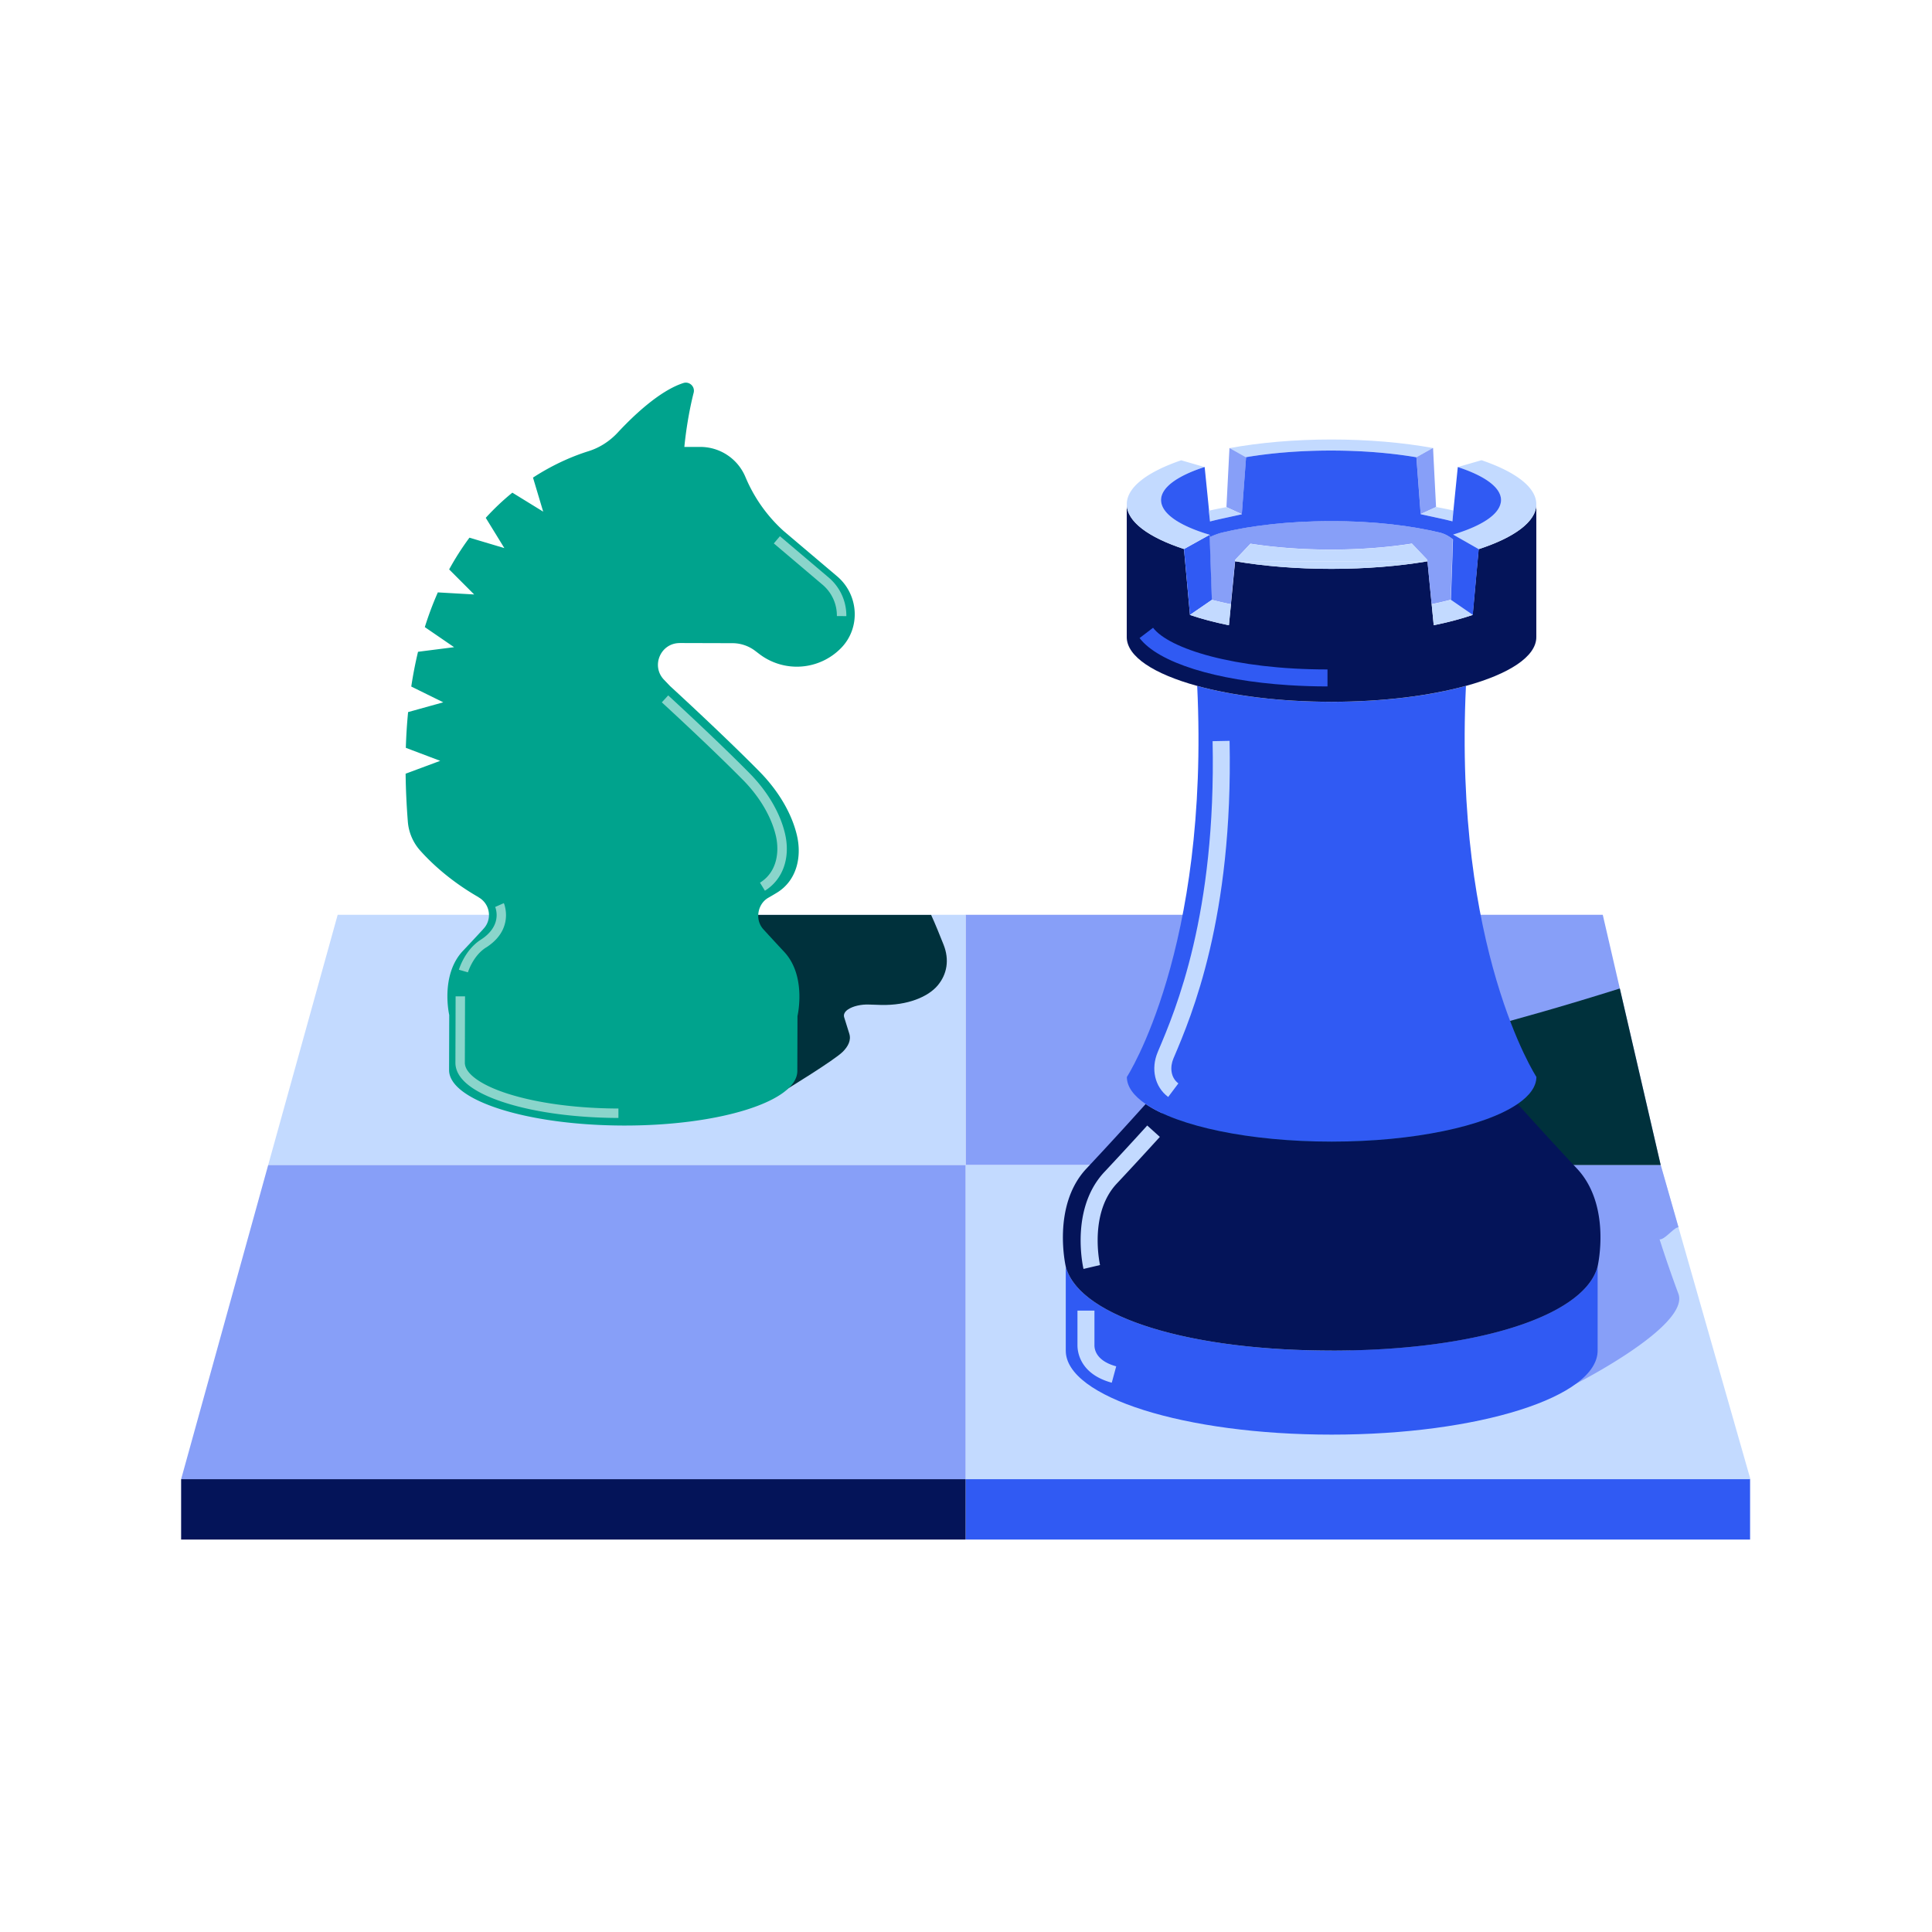
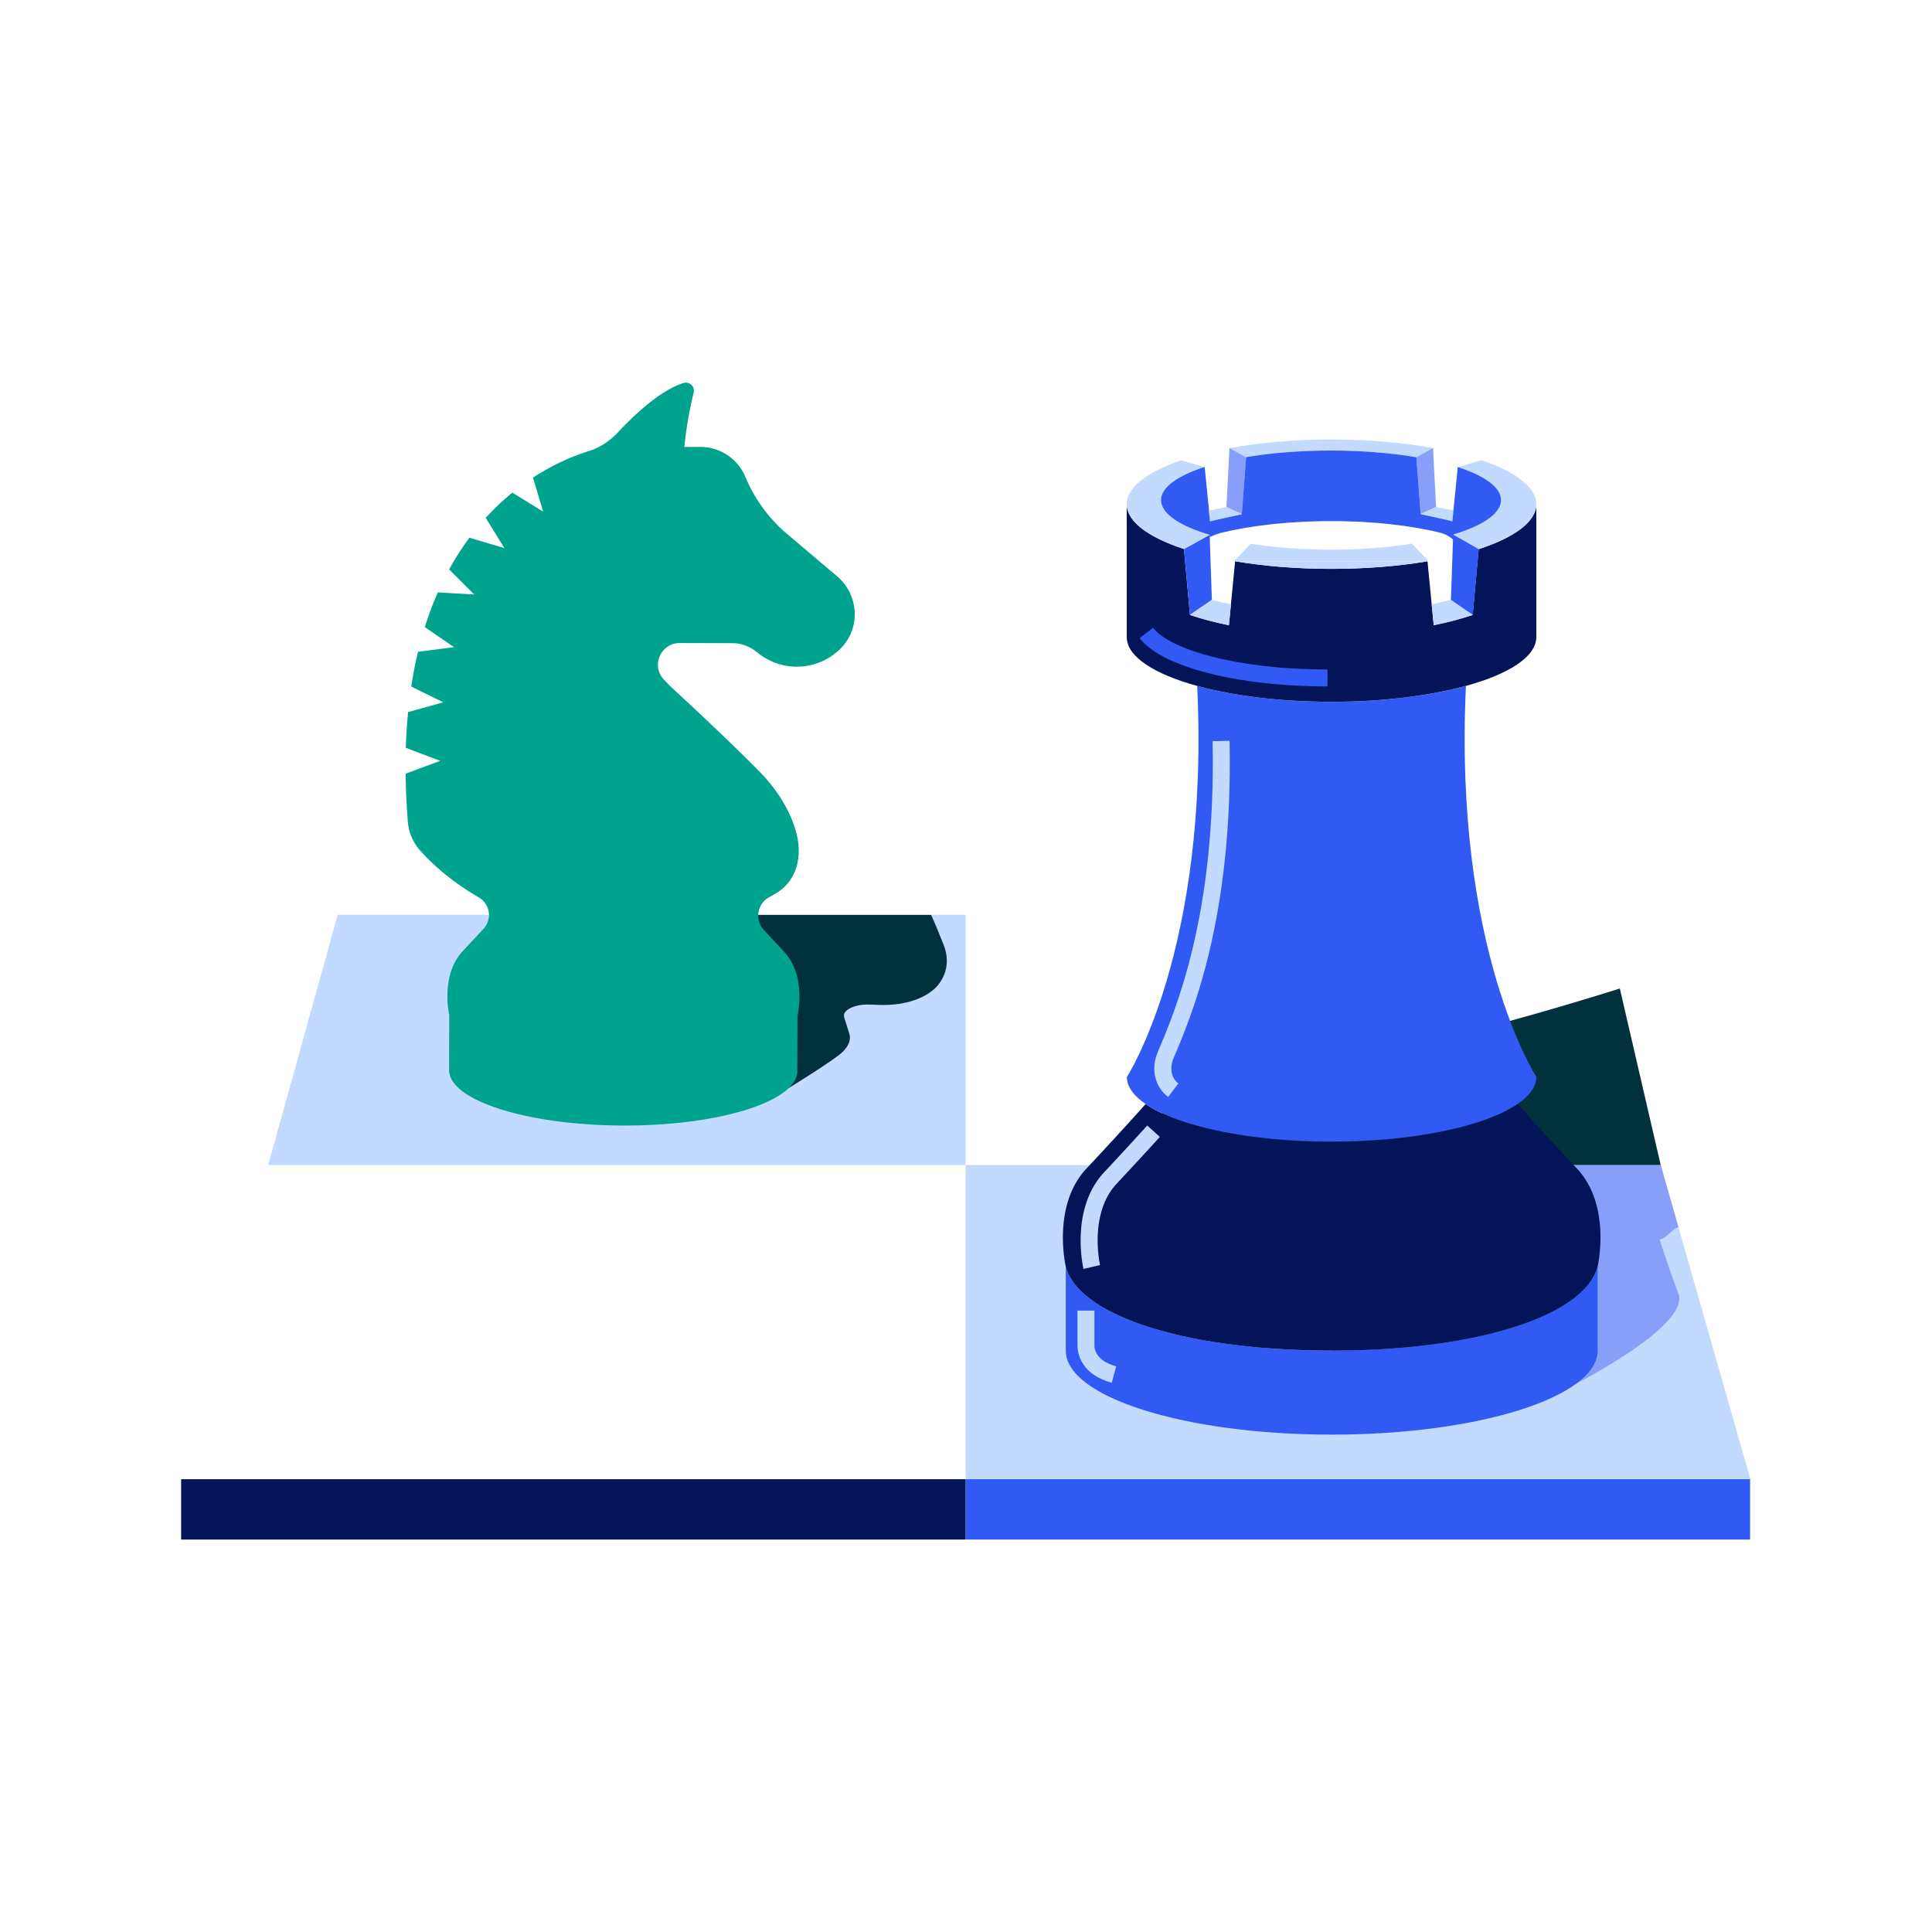
<svg xmlns="http://www.w3.org/2000/svg" id="hero_manage" viewBox="0 0 400 400" fill="none">
-   <path fill="#879FF8" d="M331.836 189.398H199.914v51.813h143.914z" />
+   <path fill="#879FF8" d="M331.836 189.398H199.914h143.914z" />
  <path fill="#C3DAFF" d="M343.828 241.211H199.914v65.039h162.422v.031h.078z" />
  <path fill="#305AF3" d="M199.914 306.25v12.5h162.422v-12.5z" />
  <path fill="#C3DAFF" d="m69.914 189.398-14.39 51.813h144.39v-51.813z" />
-   <path fill="#879FF8" d="M199.914 306.25v-65.039H55.524L37.5 306.25v.031-.031z" />
  <path fill="#041459" d="M199.914 306.25H37.5v12.5h162.414v-12.5" />
  <path fill="#00313C" d="M125.836 190.391c.695.664.633 1.507-.305 2.187-.679.492-1.695.813-2.773.922h.008c-1.805.234-3.883.492-6.102.758-6.844.82-9.976 4.828-9.976 4.836l-6.469 4.758c-3.54 2.601 6.695 9.382 23.391 15.351 17.304 6.188 35.023 9.188 39.007 6.477 0 0 10.071-6.133 11.868-7.922 1.078-1.078 1.796-2.375 1.343-3.774-.398-1.226-.75-2.367-1.047-3.351-.179-.547.055-1.133.766-1.625 1.023-.703 2.781-1.11 4.477-1.024.812.032 1.617.063 2.398.079 5.453.125 9.766-1.672 11.75-4.079 1.883-2.281 2.445-5.242 1.172-8.429-.75-1.867-1.672-4.203-2.57-6.141h-67.485c.196.211.399.789.61 1h-.039z" />
  <path fill="#879FF8" d="M343.828 241.211H239.172l-2.86 21.312c5.165 2.579 11.016 5.227 17.43 7.86 30.703 12.594 65.469 20.187 72.625 16.062 0 0 23.586-11.976 21.125-18.593a257 257 0 0 1-3.89-11.25c1.101.07 2.976-2.5 3.914-2.508l-3.68-12.883z" />
  <path fill="#00313C" d="M261.438 222.945c-1.329.868-1.219 2.188.085 3.821-2.757.203-10.929.789-20.601 1.382l-1.75 13.055h104.656l-8.461-36.547c-44.109 13.899-73.937 18.281-73.937 18.281z" />
  <path fill="#00A38D" d="m140.711 133.133 10.93.031a7.8 7.8 0 0 1 4.718 1.594l.883.672a12.797 12.797 0 0 0 16.914-1.282c4.086-4.203 3.633-11.039-.836-14.828l-11.086-9.39a31.4 31.4 0 0 1-7.703-10.711l-.273-.633a10.11 10.11 0 0 0-9.219-6.055h-3.351c.312-3.195.945-7.367 1.929-11.226.321-1.274-.89-2.407-2.14-2-4.946 1.593-10.438 6.867-13.586 10.257-1.657 1.782-3.727 3.126-6.047 3.852-2.758.86-6.922 2.5-11.492 5.469l2.109 7.047-6.383-3.93a50.6 50.6 0 0 0-5.508 5.211l3.852 6.266-7.227-2.157a57 57 0 0 0-4.203 6.571l5.18 5.187-7.524-.43a69 69 0 0 0-2.695 7.188l6.063 4.156-7.47.953a86 86 0 0 0-1.398 7.196l6.625 3.265-7.28 2.024a109 109 0 0 0-.47 7.398l7.118 2.695-7.164 2.664c.039 3.157.187 6.454.46 9.915a10.18 10.18 0 0 0 2.54 5.976c2.242 2.516 6.21 6.297 12.125 9.688h-.04a4.2 4.2 0 0 1 2.172 3.687 4.13 4.13 0 0 1-1.234 2.945h.016a473 473 0 0 1-4.164 4.461c-4.75 5.024-2.844 13.282-2.844 13.282l-.031 11.39c-.016 6.289 16.101 11.438 36.015 11.5 19.906.063 36.063-4.992 36.086-11.281l.031-11.391s1.954-8.25-2.765-13.304a567 567 0 0 1-4.227-4.578 4.13 4.13 0 0 1-1.133-2.86c0-1.586.836-3.07 2.141-3.773h-.008a60 60 0 0 0 1.789-1.055c3.977-2.461 5.157-7.258 4.094-11.82-1.008-4.321-3.633-9.039-7.781-13.25-7.633-7.742-18.485-17.672-18.485-17.672l-1.265-1.32c-2.727-2.86-.696-7.594 3.258-7.586z" />
-   <path fill="#8AD5CB" d="M153.805 161.453c3.484 3.531 5.906 7.649 6.828 11.594.758 3.242.289 7.492-3.289 9.703l1.023 1.664c3.727-2.305 5.328-6.828 4.164-11.805-1-4.289-3.609-8.734-7.336-12.515-6.883-6.985-16.757-16.031-16.851-16.117l-1.321 1.437c.102.094 9.93 9.102 16.782 16.047zM100.617 196.187c1.86-1.187 2.93-2.515 3.508-3.789a7.05 7.05 0 0 0 .578-3.843 7 7 0 0 0-.156-.844 4 4 0 0 0-.234-.727l-1.571.696-.219.093c.024.063.266.649.297 1.516.032.852-.156 1.961-.953 3.109-.5.719-1.226 1.454-2.312 2.149-3.328 2.125-4.493 6.062-4.547 6.226l1.875.539s1.008-3.39 3.719-5.125zM96.242 220.016l.016-5.516.023-8.062v-.157h-1.953v.157l-.016 6.218-.023 7.36c-.008 3.273 3.54 6.14 10.266 8.289 6.281 2.008 14.625 3.125 23.484 3.156v-1.953c-8.656-.024-16.789-1.117-22.891-3.063-5.585-1.781-8.914-4.187-8.906-6.421zM173.273 127.547l1.954.016c.031-3.086-1.305-6-3.665-8l-10.085-8.547-1.266 1.492 10.086 8.547a8.37 8.37 0 0 1 2.969 6.492z" />
  <path fill="#305AF3" d="M275.711 279.625c-30.406 0-52.406-7.281-55.055-17.383v17.399c0 9.609 24.657 17.39 55.063 17.382 30.406 0 55.054-7.796 55.054-17.406v-17.398c-2.656 10.101-24.648 17.398-55.054 17.406z" />
  <path fill="#041459" d="M275.711 279.625c30.406 0 52.399-7.297 55.055-17.406 0 0 2.945-12.602-4.289-20.297a774 774 0 0 1-12.258-13.359c-6.711 4.601-21.422 7.796-38.508 7.804-17.086 0-31.797-3.187-38.515-7.789a809 809 0 0 1-12.258 13.36c-7.227 7.695-4.282 20.297-4.282 20.297 2.657 10.101 24.649 17.39 55.055 17.382z" />
  <path fill="#305AF3" d="M314.211 228.562c2.484-1.703 3.883-3.601 3.883-5.601 0 0-17.172-26.32-14.586-80.953-7.446 2.047-17.172 3.297-27.82 3.297s-20.376-1.243-27.821-3.289c2.602 54.632-14.562 80.961-14.562 80.961 0 2 1.398 3.89 3.883 5.593 6.71 4.602 21.429 7.789 38.515 7.789s31.797-3.203 38.508-7.804z" />
  <path fill="#041459" d="M303.508 142.008c8.922-2.453 14.57-6.071 14.57-10.102v-27.523c0 3.617-4.555 6.906-11.945 9.312l-1.164 12.813-.071.805c-2.39.812-5.101 1.531-8.062 2.132l-1.289-13.234c-5.93 1-12.688 1.562-19.867 1.562-7.219 0-14.016-.57-19.961-1.57l-1.289 13.242c-2.961-.601-5.672-1.32-8.063-2.132l-.07-.805-1.172-12.844c-7.328-2.406-11.844-5.672-11.844-9.281v27.523c0 4.031 5.657 7.649 14.578 10.102 7.446 2.047 17.172 3.289 27.821 3.289 10.648 0 20.375-1.25 27.82-3.297z" />
  <path fill="#C3DAFF" d="M275.563 93.273c6.453 0 12.492.508 17.695 1.391l3.406-1.914c-6.187-1.117-13.351-1.758-20.984-1.758-7.688 0-14.883.649-21.102 1.781l3.352 1.883c5.187-.875 11.203-1.383 17.625-1.383zM243.04 218.93c3.679-8.657 12.289-28.922 11.531-65.547l-3.516.07c.75 35.867-7.656 55.649-11.25 64.102l-.101.25c-1.485 3.492-.617 7.234 2.156 9.312l2.109-2.812c-1.679-1.266-1.726-3.485-1.031-5.133l.102-.25z" />
  <path fill="#305AF3" d="m238.734 129.969-2.796 2.133c3.89 5.109 15.843 8.789 30.874 9.757 2.586.164 5.266.258 8.008.258h.024v-3.515h-.024c-19.375 0-32.82-4.336-36.086-8.625z" />
  <path fill="#C3DAFF" d="M227.75 261.914c-.008-.047-.516-2.304-.492-5.328.031-3.555.789-8.164 3.96-11.539a823 823 0 0 0 8.915-9.664l-2.61-2.359a763 763 0 0 1-8.867 9.617c-3.953 4.211-4.891 9.75-4.922 13.945-.023 3.391.539 5.906.594 6.133zM226.594 278.531v-7.179h-3.516v7.179c0 1.368.516 5.954 7.102 7.743l.922-3.391c-4.071-1.102-4.508-3.414-4.508-4.352" />
-   <path fill="#879FF8" d="M298.258 110.305s-.047-.016-.078-.024c-.36-.086-.742-.164-1.11-.25-.375-.086-.734-.172-1.117-.25-.445-.093-.906-.172-1.367-.258-.391-.07-.773-.148-1.172-.218-.476-.086-.976-.157-1.469-.235-.406-.062-.804-.133-1.218-.187-.516-.071-1.047-.133-1.579-.196-.414-.046-.82-.109-1.242-.156-.554-.062-1.125-.109-1.695-.164-.414-.039-.82-.086-1.242-.117-.602-.047-1.219-.086-1.836-.125-.406-.023-.797-.055-1.211-.078a91 91 0 0 0-2.133-.086 41 41 0 0 0-1.008-.039 111 111 0 0 0-3.226-.039q-1.63 0-3.227.047c-.344.007-.68.031-1.023.039-.711.023-1.422.047-2.125.086-.407.023-.805.054-1.211.078-.617.039-1.235.078-1.844.125-.422.031-.828.078-1.242.117-.571.055-1.141.102-1.703.164-.422.047-.828.102-1.235.156-.531.063-1.062.125-1.586.196-.414.054-.812.125-1.218.187-.493.078-.993.149-1.469.227-.399.07-.781.148-1.172.218-.461.086-.93.172-1.375.266-.383.078-.742.164-1.109.25-.399.086-.805.172-1.188.266-.023 0-.047.015-.062.015-1.196.328-2.336.883-2.336.883l-.016-.492.031.961.118 3.508.312 9a77 77 0 0 0 3.953.914l.867-8.899.032-.297 3.171-3.335c4.954.773 10.625 1.218 16.649 1.218 6.07 0 11.781-.453 16.766-1.242l3.187 3.359.031.305.867 8.883a76 76 0 0 0 3.954-.914l.312-8.984.117-3.524s-1.125-1-2.547-1.375z" />
  <path fill="#305AF3" d="M250.906 124.195v-.007l-.312-9-.117-3.508-.032-.961-5.312 2.953 1.172 12.844.07.789z" />
  <path fill="#879FF8" d="m293.258 94.664.726 9.703.149 2.063 3.187-1.453-.031-.61-.453-8.86-.008-.148v-.023l-.125-2.578-.008-.024-.031.016z" />
  <path fill="#C3DAFF" d="M294.133 106.445c.195.047.39.086.586.133.617.141 1.234.274 1.836.399l2.109.461c.695.156 1.383.32 2.039.492 0 0 .219-2.235.203-2.235a90 90 0 0 0-3.593-.726l-3.18 1.461h-.024s.016.015.024.015" />
  <path fill="#879FF8" d="M254.414 95.336v.023l-.008.172-.453 8.844-.031.617 3.187 1.461.157-2.078.726-9.687-.054-.032-3.352-1.883-.039-.015v.023z" />
  <path fill="#C3DAFF" d="M250.531 107.953c.656-.18 1.344-.336 2.047-.492l2.102-.461q.912-.198 1.859-.406c.188-.039.375-.086.57-.125h.024-.024L253.93 105a71 71 0 0 0-3.594.727q-.024-.002-.047.007l.25 2.227zM304.898 127.305l-4.531-3.11a85 85 0 0 1-3.953.907l.422 4.351c2.961-.601 5.672-1.32 8.062-2.133M246.375 127.32c2.391.813 5.102 1.532 8.063 2.133l.421-4.351a77 77 0 0 1-3.953-.914l-4.531 3.117M245.133 113.672l5.305-2.961-.688-.211c-5.203-1.633-8.586-3.766-9.242-6.125a3.1 3.1 0 0 1-.125-.844c0-2.633 3.398-5.031 8.976-6.844-.351-.101-2.382-.687-4.804-1.39-6.985 2.383-11.258 5.57-11.266 9.078v.016c0 3.601 4.516 6.875 11.844 9.281M301.82 96.688v.015c5.547 1.813 8.93 4.203 8.93 6.828 0 .282-.047.563-.125.844-.656 2.344-4.008 4.469-9.164 6.109l-.617.188v.008l5.297 3.023c7.382-2.414 11.937-5.695 11.937-9.312v-.008c-.015-3.524-4.328-6.719-11.367-9.11 0 0 .016 0 .016.008-2.672.774-4.899 1.414-4.899 1.414z" />
  <path fill="#305AF3" d="m301.82 96.703-.773 7.672-.133 1.328-.203 2.235a62 62 0 0 0-2.039-.493l-2.109-.461c-.602-.125-1.211-.265-1.836-.398l-.594-.133h-.024.024l-.156-2.07-.727-9.711c-5.195-.883-11.242-1.39-17.695-1.39-6.43 0-12.446.507-17.625 1.382l.054.031-.726 9.688-.156 2.078h.023s-.016.016-.023.016l-.571.125c-.625.14-1.25.273-1.859.406l-2.102.461c-.703.156-1.382.32-2.047.492l-.25-2.227s.032 0 .047-.007l-.132-1.344-.774-7.672s-.023 0-.055-.016c-5.586 1.82-8.984 4.219-8.976 6.844 0 .281.047.563.125.844.656 2.359 4.047 4.492 9.242 6.125h.023l.665.211.015.492s1.141-.555 2.336-.883c.024 0 .047-.016.063-.016.382-.093.789-.179 1.187-.265.367-.086.727-.172 1.109-.25.446-.094.915-.172 1.375-.266.391-.07.774-.148 1.172-.219.477-.085.977-.156 1.469-.226.406-.063.805-.133 1.219-.188.515-.07 1.055-.132 1.586-.195.414-.055.82-.109 1.234-.156.555-.063 1.133-.11 1.703-.164.414-.039.821-.086 1.242-.117.602-.047 1.227-.086 1.844-.125.406-.024.797-.063 1.211-.078.695-.04 1.414-.063 2.125-.086.344-.016.672-.032 1.024-.039q1.595-.047 3.226-.047 1.63.001 3.227.039c.343.007.672.031 1.008.039.71.023 1.429.047 2.132.086.407.023.805.054 1.211.078.617.039 1.235.078 1.836.125.422.031.828.078 1.242.117.571.055 1.141.102 1.696.164.422.047.828.102 1.242.156.531.063 1.062.125 1.578.196.414.054.813.125 1.219.187.492.078.992.149 1.469.234.398.071.781.149 1.171.219.461.086.922.172 1.368.258.382.078.742.164 1.117.25.367.086.75.164 1.109.25.024 0 .055.016.078.023 1.414.375 2.547 1.376 2.547 1.376l-.117 3.523-.313 8.984 4.532 3.118.07-.797 1.164-12.813-5.297-3.023v-.008l.617-.188c5.157-1.632 8.516-3.757 9.164-6.109.079-.281.125-.555.125-.844 0-2.625-3.382-5.015-8.929-6.828z" />
  <path fill="#C3DAFF" d="m295.555 116.219-.032-.305-3.187-3.359c-4.984.789-10.695 1.242-16.766 1.242-6.023 0-11.687-.438-16.648-1.219l-3.172 3.336-.031.297" />
  <path fill="#C3DAFF" d="M255.727 116.211c5.953 1.008 12.742 1.578 19.961 1.57 7.179 0 13.937-.57 19.867-1.562" />
</svg>